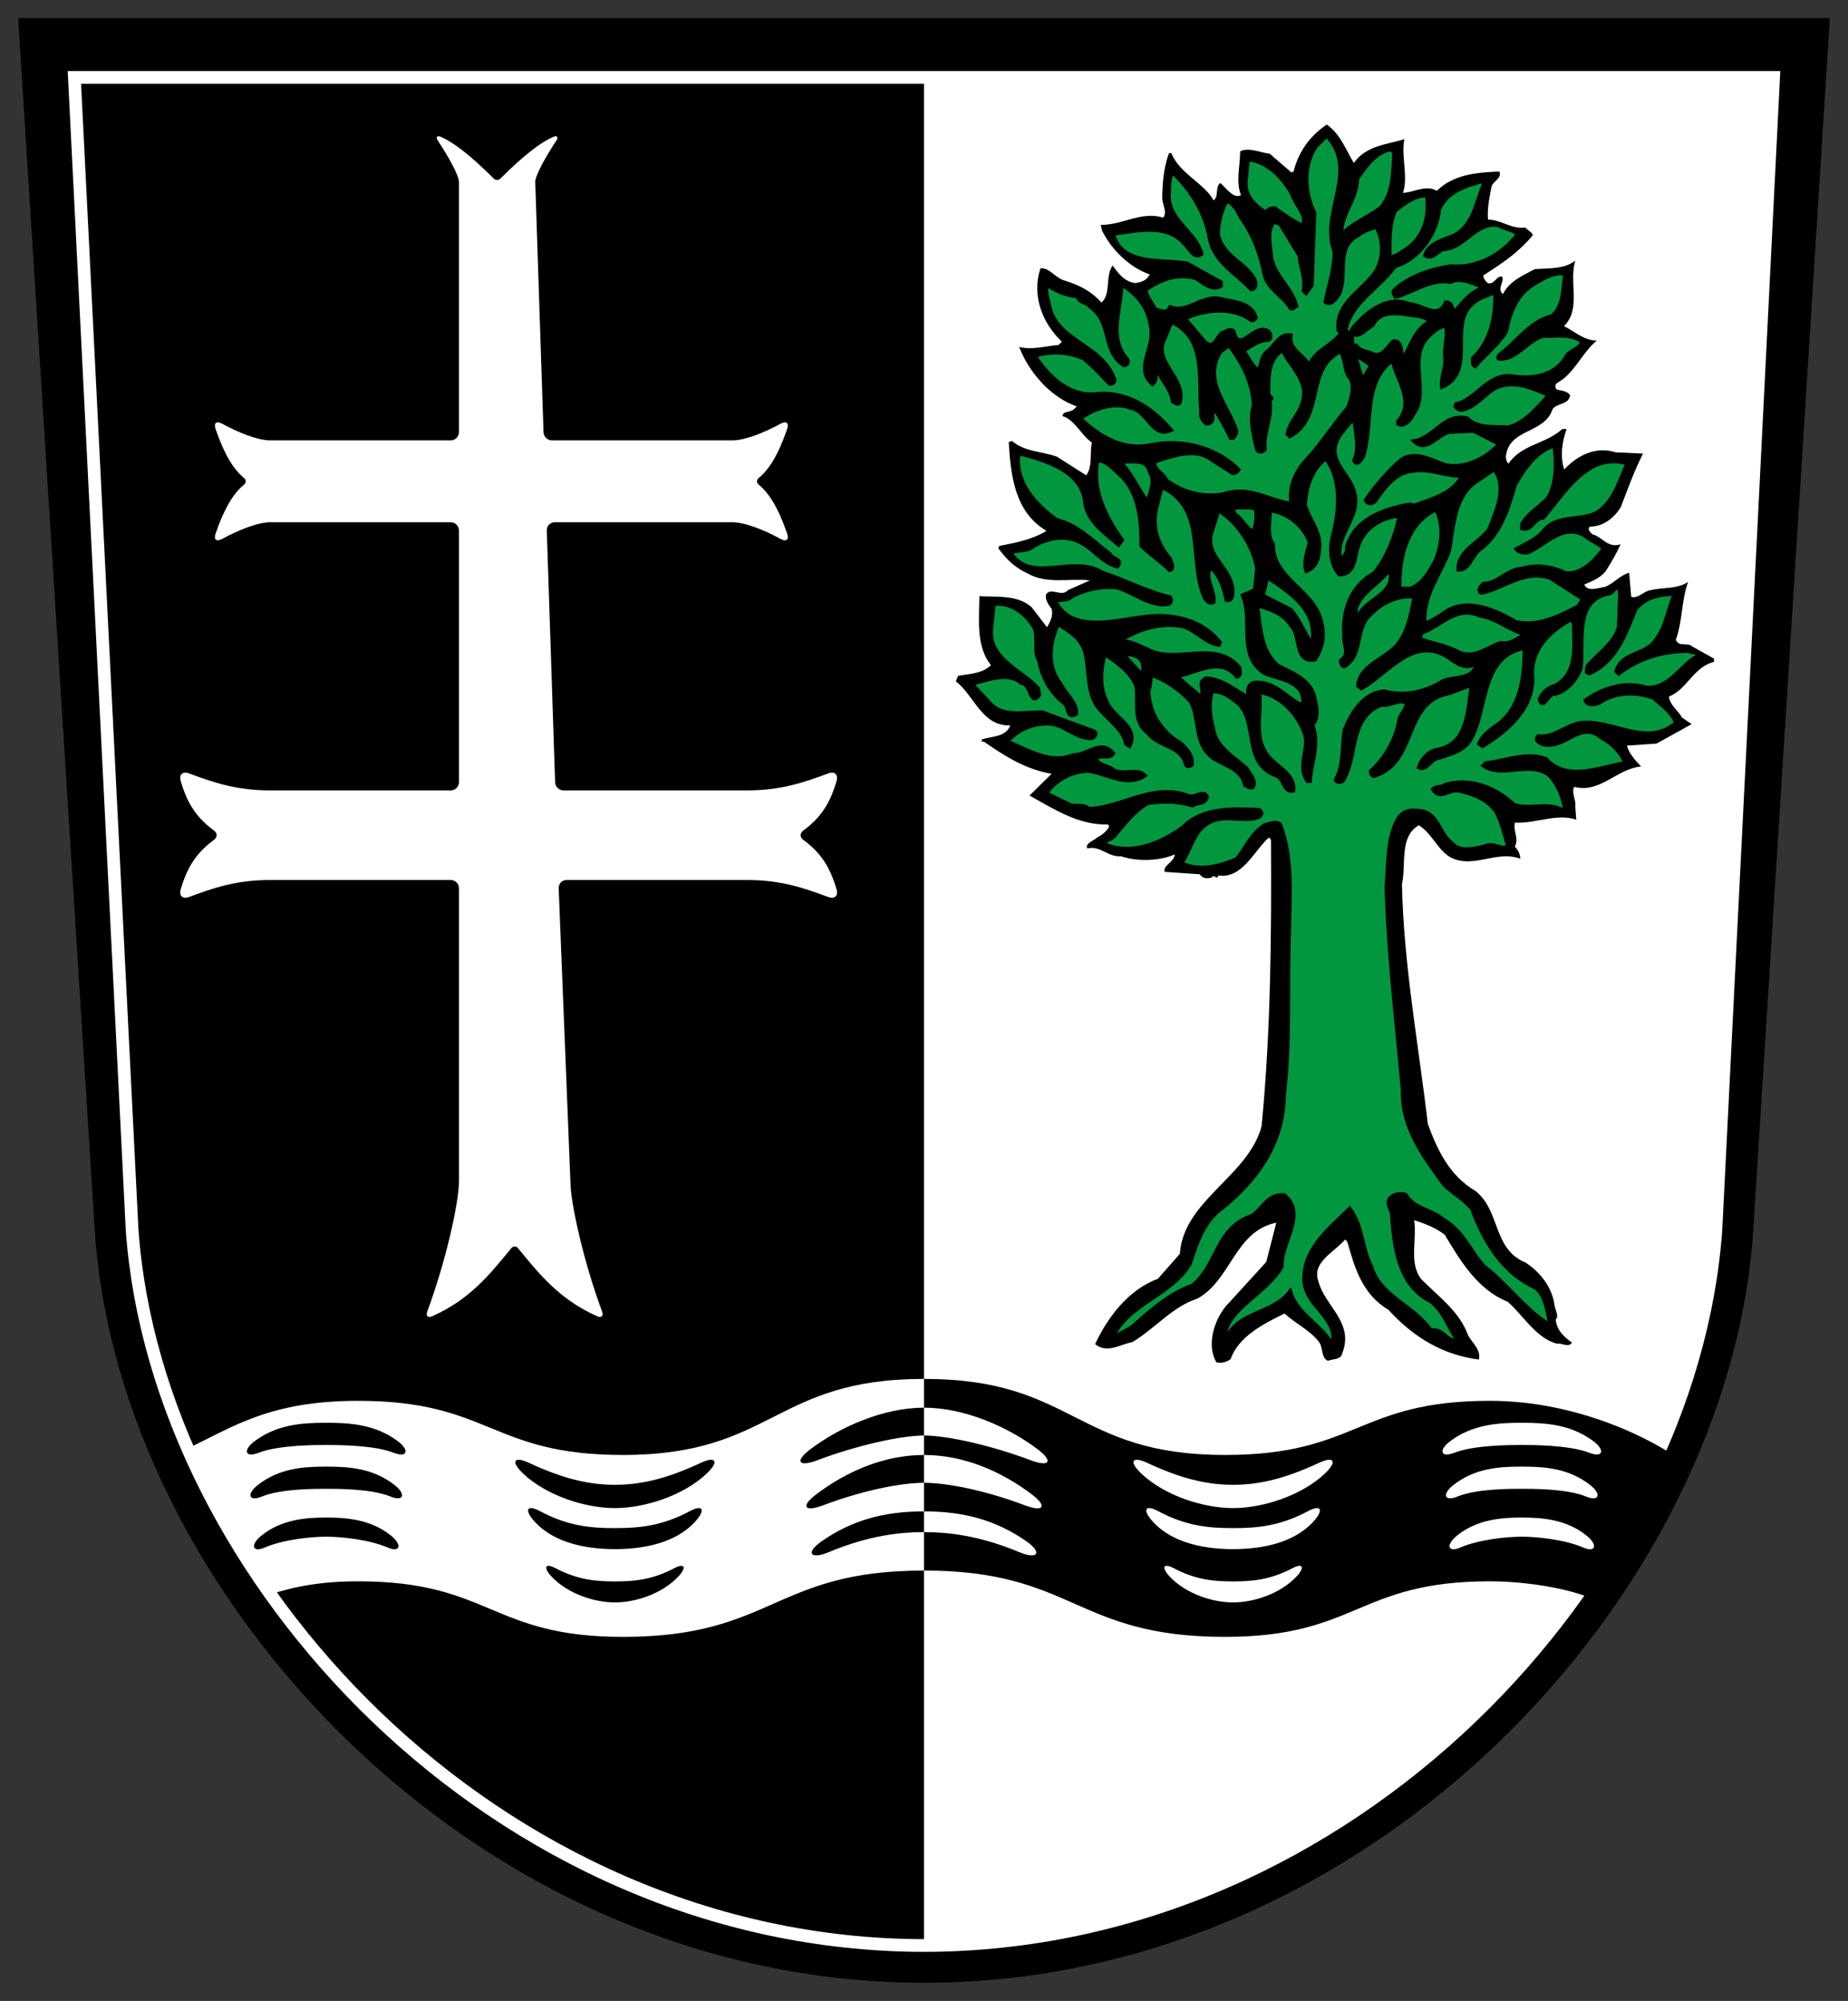
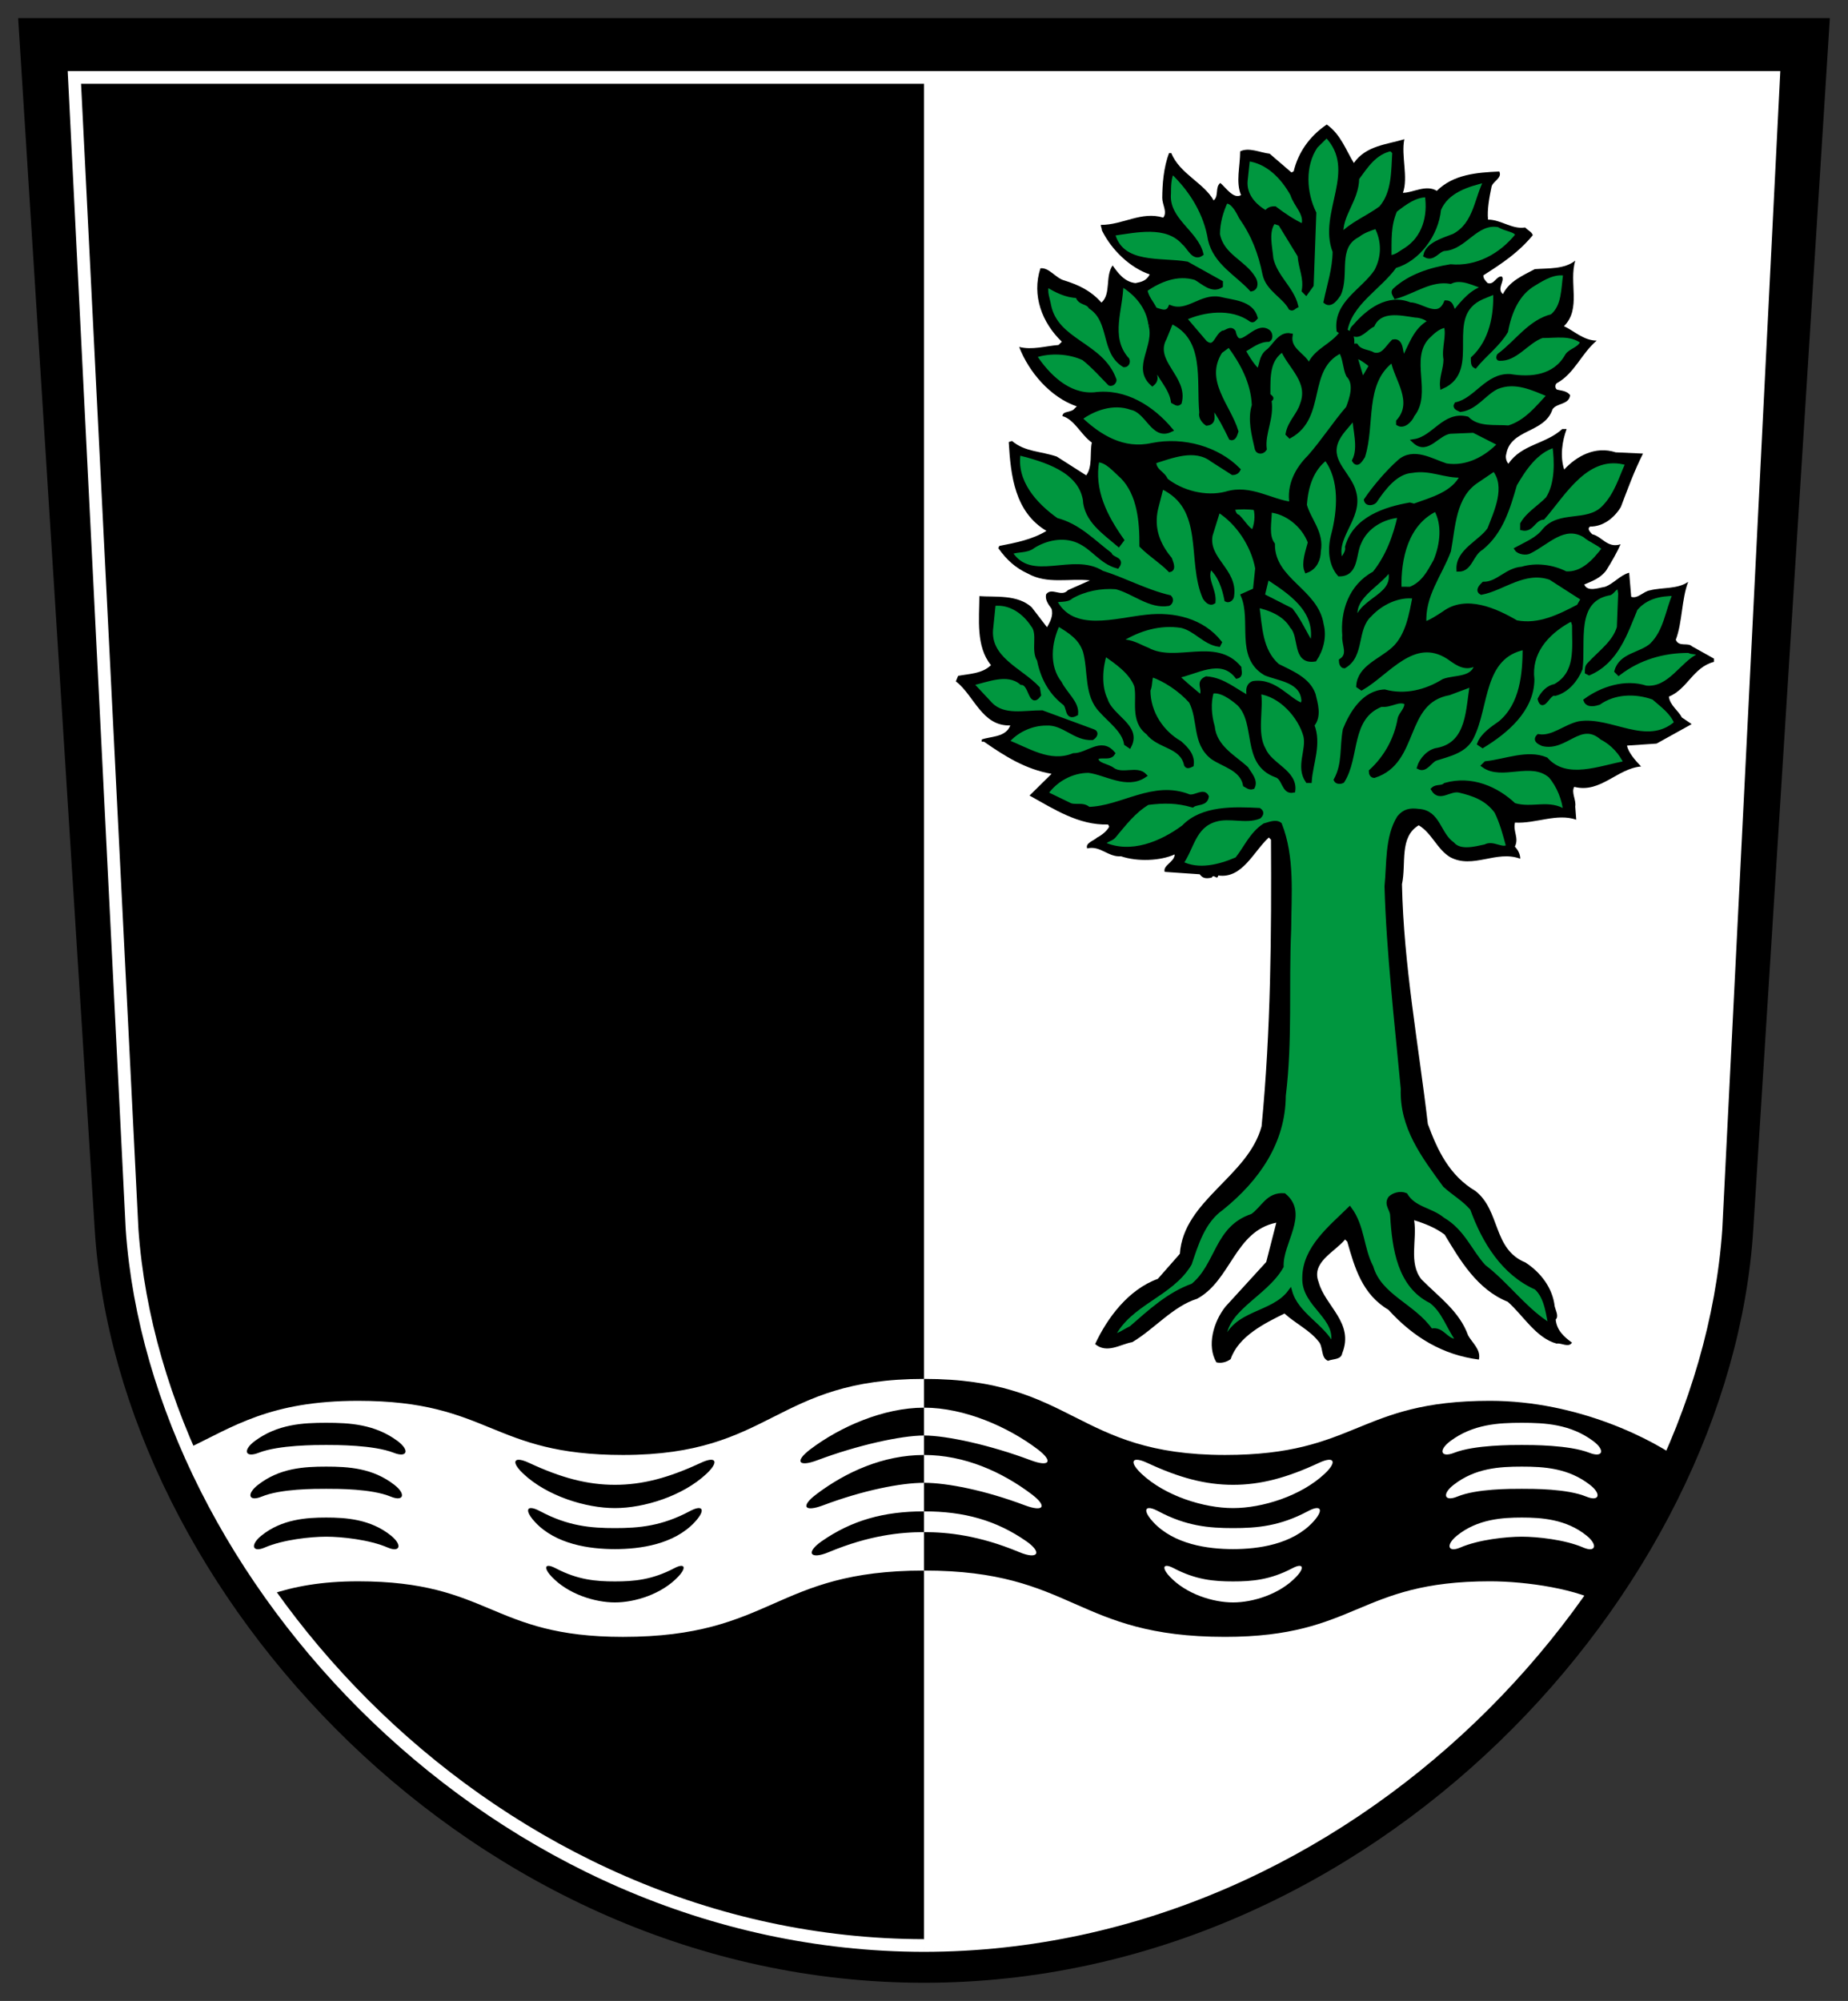
<svg xmlns="http://www.w3.org/2000/svg" xmlns:ns1="http://www.inkscape.org/namespaces/inkscape" xmlns:ns2="http://sodipodi.sourceforge.net/DTD/sodipodi-0.dtd" ns1:version="1.1.1 (3bf5ae0d25, 2021-09-20)" ns2:docname="CoA Holzgünz.svg" id="svg2130" version="1.1" viewBox="0 0 509.166 551.102" height="551.102" width="509.166">
  <rect x="0" y="0" width="509.166" height="551.102" fill="#333333" stroke="none" />
  <defs id="defs2124" />
  <ns2:namedview ns1:pagecheckerboard="false" fit-margin-bottom="5" fit-margin-right="5" fit-margin-left="5" fit-margin-top="5" lock-margins="true" units="px" ns1:snap-smooth-nodes="true" ns1:snap-object-midpoints="true" ns1:window-maximized="1" ns1:window-y="-11" ns1:window-x="-11" ns1:window-height="1506" ns1:window-width="2560" showgrid="false" ns1:document-rotation="0" ns1:current-layer="layer1" ns1:document-units="px" ns1:cy="275.33333" ns1:cx="254.66667" ns1:zoom="1.5" ns1:pageshadow="2" ns1:pageopacity="0" borderopacity="1.0" bordercolor="#666666" pagecolor="#333333" id="base" showguides="true" ns1:guide-bbox="true" ns1:snap-intersection-paths="true" ns1:object-paths="true" ns1:snap-grids="false" ns1:snap-global="false" ns1:lockguides="false" guidecolor="#00ffff" guideopacity="0.498" ns1:snap-midpoints="true" ns1:snap-to-guides="false" />
  <g id="layer1" ns1:groupmode="layer" ns1:label="holzguenz" transform="translate(-49.667,-27.833)">
    <g id="g1214" ns1:label="coa">
      <path style="display:inline;opacity:1;fill:#000000;stroke:none;stroke-width:1;stroke-miterlimit:4;stroke-dasharray:none" d="M 54.667,32.833 75.77,366.517 C 82.077,466.239 180.152,573.935 304.25,573.935 c 124.098,0 222.173,-107.696 228.48,-207.418 L 553.833,32.833 Z" id="path1471" ns2:nodetypes="cczccc" ns1:label="coa-0" />
      <g id="g1163" ns1:label="field1">
        <path style="opacity:1;fill:#000000;stroke:none;stroke-width:3.5;stroke-miterlimit:4;stroke-dasharray:none" d="M 304.25,49.167 H 70.162 L 86.062,366.517 c 6.764,95.422 100.285,196.997 218.188,197.156" id="path4523" ns2:nodetypes="cccc" ns1:label="field1-0" />
-         <path style="opacity:1;fill:#ffffff;stroke:none;stroke-width:1;stroke-linecap:butt;stroke-linejoin:round;stroke-miterlimit:4;stroke-dasharray:none" d="m 206.827,353.256 c 0,5.846 3.673,22.246 8.714,35.755 0.47,1.26 -0.147,1.885 -1.375,1.337 -10.565,-4.717 -16.036,-11.793 -21.786,-18.74 -0.501,-0.606 -1.32,-0.606 -1.821,1.7e-4 -5.75,6.947 -11.22,14.023 -21.786,18.74 -1.228,0.548 -1.845,-0.077 -1.375,-1.337 5.041,-13.509 8.714,-29.908 8.714,-35.755 v -80.79 c 0,-1.248 -1.012,-2.26 -2.26,-2.26 l -49.699,-10e-6 c -9.496,0 -15.786,2.235 -22.388,4.675 -1.778,0.657 -2.846,-0.307 -2.304,-2.123 1.435,-4.807 3.509,-9.492 9.056,-13.516 1.114,-0.808 1.114,-1.941 -7e-5,-2.749 -5.547,-4.024 -7.622,-8.709 -9.056,-13.516 -0.542,-1.816 0.527,-2.78 2.304,-2.123 6.603,2.44 12.892,4.675 22.388,4.675 h 49.699 c 1.248,0 2.26,-1.012 2.26,-2.26 v -69.335 c 0,-1.248 -1.012,-2.26 -2.26,-2.26 h -49.699 c -3.383,0 -8.627,2.053 -13.279,4.59 -1.565,0.854 -2.385,0.235 -1.81,-1.452 2.422,-7.109 5.025,-11.187 7.74,-13.404 0.755,-0.617 0.755,-1.398 0,-2.015 -2.715,-2.217 -5.319,-6.296 -7.74,-13.404 -0.575,-1.687 0.246,-2.306 1.81,-1.452 4.652,2.538 9.897,4.59 13.279,4.59 l 49.699,2e-5 c 1.248,0 2.26,-1.012 2.26,-2.26 V 77.937 c 0,-1.867 -3.129,-7.335 -5.779,-11.329 -0.669,-1.009 -0.281,-1.564 0.825,-1.076 3.243,1.432 7.664,4.618 14.569,11.503 0.498,0.496 1.298,0.496 1.796,1e-5 6.905,-6.885 11.326,-10.071 14.569,-11.503 1.106,-0.488 1.494,0.067 0.825,1.076 -2.65,3.994 -5.779,9.462 -5.779,11.329 0,0 1.522,45.955 2.283,68.933 0.042,1.259 1.075,2.258 2.334,2.258 h 49.699 c 3.383,0 8.627,-2.053 13.279,-4.59 1.565,-0.854 2.385,-0.235 1.81,1.452 -2.422,7.109 -5.025,11.187 -7.74,13.404 -0.755,0.617 -0.755,1.398 0,2.015 2.715,2.217 5.319,6.296 7.74,13.404 0.575,1.687 -0.246,2.306 -1.81,1.452 -4.652,-2.538 -9.897,-4.59 -13.279,-4.59 h -48.953 c -1.236,0 -2.226,1.023 -2.185,2.258 l 2.296,69.337 c 0.042,1.259 1.075,2.258 2.334,2.258 l 50.517,2e-5 c 9.496,0 15.786,-2.235 22.388,-4.675 1.778,-0.657 2.846,0.307 2.304,2.123 -1.435,4.807 -3.509,9.492 -9.056,13.516 -1.114,0.808 -1.114,1.941 -7e-5,2.749 5.547,4.024 7.622,8.709 9.056,13.516 0.542,1.816 -0.527,2.78 -2.304,2.123 -6.603,-2.44 -12.892,-4.675 -22.388,-4.675 h -49.699 c -1.233,0 -2.219,1.026 -2.169,2.258 z" id="path14460" ns2:nodetypes="csssssscsscsssssscsssscsssssscsscsssssscsscsssssscsssscsssssscssc" ns1:label="cross" />
        <path style="opacity:1;fill:none;stroke:#ffffff;stroke-width:3.5;stroke-miterlimit:4;stroke-dasharray:none" d="M 304.25,49.167 H 70.162 L 86.062,366.517 c 6.764,95.422 100.285,196.997 218.188,197.156" id="path32932" ns2:nodetypes="cccc" ns1:label="field1-f" />
        <path id="path18040" style="opacity:1;fill:#ffffff;stroke:none;stroke-width:1;stroke-linecap:butt;stroke-linejoin:round;stroke-miterlimit:4;stroke-dasharray:none" d="m 304.25,407.617 c -41.475,0 -41.476,20.949 -82.951,20.949 -36.483,0 -36.484,-14.912 -72.967,-14.912 -24.297,0 -34.419,7.16 -46.926,13.115 6.051,13.885 13.74,27.389 22.85,40.184 6.375,-2.152 13.985,-3.59 24.076,-3.59 36.483,0 36.484,15.303 72.967,15.303 41.475,0 41.476,-18.264 82.951,-18.264 v -10.586 c -6.4,0 -15.085,0.852 -26.256,5.52 -5.114,2.137 -6.46,0.131 -1.912,-3.023 8.208,-5.694 16.988,-8.213 28.168,-8.213 v -7.865 c -6.36,-10e-6 -16.772,2.051 -27.766,6.186 -5.188,1.951 -6.327,0.316 -1.912,-3.021 8.119,-6.137 18.454,-10.832 29.678,-10.832 v -5.361 c -6.307,0 -18.403,2.678 -29.396,6.812 -5.188,1.951 -6.327,0.316 -1.912,-3.021 8.119,-6.137 20.084,-11.459 31.309,-11.459 z m -164.705,12.084 c 6.483,0 13.45,0.41 19.654,5.016 3.437,2.552 2.68,4.711 -1.061,3.24 -5.517,-2.169 -15.954,-2.143 -18.594,-2.143 -2.64,0 -13.077,-0.026 -18.594,2.143 -3.74,1.47 -4.498,-0.688 -1.061,-3.24 6.204,-4.606 13.171,-5.016 19.654,-5.016 z m 52.928,10.188 c 0.632,-0.033 1.621,0.226 2.928,0.836 8.859,4.135 16.093,6.059 23.689,6.059 7.597,0 14.83,-1.924 23.689,-6.059 4.181,-1.951 5.099,-0.316 1.541,3.021 -6.543,6.137 -17.197,9.451 -25.23,9.451 -8.034,0 -18.687,-3.314 -25.23,-9.451 -2.446,-2.295 -2.778,-3.784 -1.387,-3.857 z m -52.928,1.885 c 6.193,0 12.848,0.41 18.775,5.016 3.284,2.552 2.561,4.711 -1.012,3.24 -5.27,-2.169 -14.576,-2.143 -17.764,-2.143 -3.188,0 -12.493,-0.026 -17.764,2.143 -3.573,1.47 -4.296,-0.688 -1.012,-3.24 5.927,-4.606 12.582,-5.016 18.775,-5.016 z m 56.338,11.422 c 0.551,-0.033 1.412,0.226 2.551,0.836 7.724,4.135 14.033,4.678 20.656,4.678 6.623,0 12.93,-0.543 20.654,-4.678 3.645,-1.951 4.446,-0.316 1.344,3.021 -5.705,6.137 -14.994,7.443 -21.998,7.443 -7.004,0 -16.295,-1.306 -22,-7.443 -2.133,-2.295 -2.42,-3.784 -1.207,-3.857 z m -56.338,2.604 c 5.282,0 12.249,0.41 17.898,5.016 3.13,2.552 2.441,4.711 -0.965,3.24 -5.024,-2.169 -12.665,-2.984 -16.934,-2.984 -4.268,0 -11.91,0.815 -16.934,2.984 -3.406,1.47 -4.095,-0.688 -0.965,-3.24 5.65,-4.606 12.616,-5.016 17.898,-5.016 z m 61.174,13.305 c 0.436,-0.026 1.118,0.176 2.02,0.65 6.115,3.215 11.108,3.639 16.352,3.639 5.243,0 10.237,-0.423 16.352,-3.639 2.886,-1.517 3.518,-0.244 1.062,2.352 -4.516,4.773 -11.869,7.074 -17.414,7.074 -5.545,0 -12.9,-2.301 -17.416,-7.074 -1.688,-1.784 -1.915,-2.945 -0.955,-3.002 z" ns1:label="fess_wavy1" />
      </g>
      <g id="g1139" ns1:label="field2">
        <path style="opacity:1;fill:#ffffff;stroke:none;stroke-width:3.5;stroke-miterlimit:4;stroke-dasharray:none" d="M 304.25,49.167 H 538.338 L 522.438,366.517 c -6.764,95.422 -100.285,196.997 -218.188,197.156" id="path6057" ns2:nodetypes="cccc" ns1:label="field2-0" />
        <g id="g36396" ns1:label="tree" transform="matrix(0.761,0,0,0.761,-40.374,23.487)">
          <path d="m 608.493,64.697 c 4.395,-6.308 11.922,-6.658 18.27,-8.6 -1.228,5.932 1.501,13.868 -0.515,19.398 3.564,0.024 8.332,-3.116 12.275,-0.716 5.975,-5.904 14.303,-6.644 22.618,-6.99 1.172,2.384 -2.396,3.549 -2.808,5.527 -0.815,3.953 -1.635,8.306 -1.259,11.872 4.747,0.029 8.687,3.617 13.442,2.853 1.184,1.196 2.369,1.599 2.756,2.79 -5.188,6.302 -11.15,10.226 -17.905,14.542 -0.011,1.186 0.78,1.984 1.568,2.78 2.364,0.807 3.183,-2.751 5.163,-2.344 1.172,1.592 -2.011,4.343 0.352,6.339 2.408,-4.737 7.171,-6.688 11.539,-9.036 5.152,-0.367 10.695,0.063 14.674,-3.08 -2.427,7.904 2.265,17.437 -4.11,23.733 3.555,1.606 7.095,5.192 11.851,5.221 -5.576,4.717 -7.994,11.83 -14.35,15.355 -0.796,0.391 -0.803,1.974 -0.012,2.376 1.58,0.404 3.56,0.418 4.735,2.008 -0.42,3.562 -4.767,2.742 -6.363,5.108 -2.826,8.695 -15.094,7.036 -16.733,16.133 -0.403,1.185 -0.016,2.773 0.773,3.569 4.792,-7.1 13.503,-7.046 19.477,-12.551 l 1.584,0.008 c -1.612,4.345 -2.434,9.884 -0.879,14.647 4.384,-4.726 11.135,-8.646 18.646,-6.223 l 9.895,0.456 c -3.202,6.316 -5.622,13.032 -8.033,19.354 -2.403,3.944 -6.383,7.088 -11.135,7.059 -1.191,0.785 -0.007,1.98 0.776,2.776 3.564,0.814 5.512,5.181 10.275,3.627 -1.207,2.765 -3.208,6.315 -5.207,9.471 -1.995,2.76 -5.171,3.927 -7.947,5.099 1.168,2.778 5.139,1.22 7.516,0.836 3.175,-1.167 5.574,-4.32 8.742,-5.094 l 0.74,8.715 c 2.368,0.81 4.368,-1.952 6.748,-2.333 4.359,-1.162 9.899,-0.336 13.874,-3.084 -2.416,6.323 -2.071,14.64 -4.482,20.96 1.167,2.778 4.351,0.818 5.923,2.411 l 7.891,4.405 -0.007,1.187 c -7.536,1.935 -9.563,9.842 -16.309,12.573 0.375,3.169 3.536,5.168 4.707,7.551 l 3.548,2.398 -12.718,7.049 -10.691,0.726 c 0.38,2.379 3.132,5.564 5.099,7.557 -8.715,0.739 -14.713,9.808 -24.197,7.374 -1.199,1.974 0.76,4.757 0.352,7.13 l 0.364,4.754 c -7.112,-2.421 -14.663,1.493 -22.182,1.052 -0.807,3.164 1.552,5.553 -0.051,8.712 1.181,1.195 1.961,2.782 1.952,4.368 -8.691,-3.221 -17.05,3.855 -25.337,-0.551 -4.732,-2.802 -6.68,-8.754 -11.416,-11.552 -7.151,4.312 -4.438,13.831 -6.066,21.345 0.61,29.304 5.984,57.844 9.369,86.778 3.507,9.523 7.804,18.658 17.271,24.257 9.068,7.179 6.209,21.029 18.06,25.848 5.52,3.599 9.839,9.166 10.596,15.905 0.384,1.584 1.559,3.567 0.368,4.751 0.368,3.964 3.128,6.356 5.888,8.351 -1.204,1.976 -3.96,-0.021 -5.547,0.36 -7.512,-2.022 -12.212,-10.37 -17.724,-15.153 -11.063,-4.422 -17.335,-15.149 -22.823,-24.292 -3.152,-2.395 -7.099,-4.002 -11.052,-5.214 1.141,7.135 -2.075,15.431 2.637,21.397 6.297,6.376 13.792,11.568 16.908,20.297 1.564,2.782 4.715,5.179 3.904,8.735 -13.058,-1.662 -23.706,-8.061 -32.754,-18.016 -9.471,-5.603 -12.188,-15.121 -14.901,-24.64 l -0.784,-0.797 c -3.987,4.724 -12.326,8.236 -9.597,15.383 2.324,8.727 12.975,14.73 8.553,25.789 -0.412,2.373 -3.18,1.96 -5.168,2.74 -2.759,-1.203 -1.548,-5.156 -3.515,-7.147 -3.14,-3.979 -8.276,-6.386 -12.212,-9.974 -7.155,3.52 -16.682,8.213 -19.505,16.507 -1.596,1.181 -3.575,1.564 -5.16,1.157 -3.528,-5.959 -1.092,-14.655 3.295,-20.171 l 14.749,-16.146 3.651,-14.233 c -15.067,3.077 -16.365,20.888 -28.68,27.543 -8.727,2.716 -15.509,10.993 -23.456,15.697 -4.364,0.764 -9.135,4.3 -13.468,0.708 4.416,-9.476 12.002,-19.723 22.714,-23.618 l 7.974,-9.06 c 1.307,-19.394 24.721,-27.959 29.587,-46.149 3.377,-34.822 3.59,-69.668 3.401,-103.723 l -0.788,-0.797 c -5.571,5.113 -9.594,14.988 -18.297,13.746 -0.408,1.978 -1.577,-0.8 -2.38,0.778 -1.984,0.385 -3.168,0.377 -4.348,-1.213 l -12.663,-0.87 c -0.78,-2.382 3.583,-3.542 3.6,-6.314 -5.163,2.346 -13.482,2.69 -19.406,0.674 -4.756,0.367 -7.5,-4.005 -12.258,-2.847 -0.781,-1.983 2.39,-2.756 3.584,-3.938 1.59,-0.78 3.582,-2.353 4.382,-3.931 l -0.389,-0.795 c -10.698,0.33 -19.77,-5.664 -28.451,-10.468 l 7.97,-7.87 c -9.494,-1.643 -16.987,-6.439 -24.481,-11.633 l -0.793,-0.004 0.007,-0.792 c 3.175,-1.169 8.716,-0.739 10.325,-5.086 -10.297,0.333 -13,-10.771 -19.701,-15.958 l 0.804,-1.977 c 3.964,-0.766 8.715,-0.737 11.902,-3.885 -5.498,-6.764 -4.249,-16.656 -4.198,-24.972 5.54,0.429 13.862,-0.708 18.978,4.076 l 5.501,7.161 c 1.199,-1.974 2.402,-4.343 1.625,-6.722 -1.179,-1.591 -2.359,-3.183 -1.949,-5.159 1.998,-2.761 5.533,1.221 7.926,-1.537 l 7.943,-3.515 c -7.517,-0.837 -15.452,1.491 -22.556,-2.513 -4.342,-2.007 -7.493,-4.797 -10.633,-9.172 l 0.398,-0.789 c 5.948,-1.153 11.895,-2.305 17.06,-5.441 -11.438,-6.801 -12.942,-19.878 -13.661,-32.156 l 1.191,-0.389 c 4.725,3.989 10.27,3.626 16.198,5.643 l 10.654,6.797 c 2.393,-3.154 1.237,-8.308 2.049,-11.868 -3.944,-2.794 -6.283,-8.353 -10.629,-9.568 0.007,-1.98 3.171,-1.167 4.369,-2.745 l 0.797,-0.788 c -9.485,-3.224 -17.347,-12.381 -20.854,-21.508 4.745,1.216 9.505,-0.338 14.257,-0.706 l 1.199,-1.179 c -7.088,-6.774 -10.985,-16.699 -7.757,-26.579 3.171,-0.374 5.518,3.599 8.681,4.41 5.138,1.615 9.485,3.621 13.414,8 3.587,-3.145 1.248,-9.495 4.047,-13.439 1.959,2.784 4.319,5.967 8.275,6.388 1.984,-0.385 3.964,-0.77 5.164,-3.138 -7.112,-2.419 -13.804,-8.796 -17.323,-15.946 0.004,-0.79 -0.389,-1.189 -0.385,-1.981 7.919,0.048 14.682,-5.058 22.586,-2.633 1.595,-1.97 -0.368,-4.754 -0.353,-7.131 0.032,-4.749 0.463,-11.084 2.474,-16.219 l 0.792,0.006 c 3.12,7.542 11.816,10.763 15.339,17.12 1.988,-1.572 0.424,-4.751 2.416,-6.322 1.967,1.596 4.715,5.968 7.496,4.402 -1.952,-4.764 -0.333,-10.297 -0.302,-15.841 3.18,-1.564 7.127,0.439 10.687,0.858 l 7.88,6.779 0.796,-0.392 c 1.623,-6.721 5.614,-12.637 11.982,-16.954 5.124,3.595 7.068,9.545 9.811,13.919" id="path73" style="fill:#000000;fill-opacity:1;fill-rule:nonzero;stroke:none" ns1:label="tree-0" />
          <g id="g36374" ns1:label="leaves">
            <path d="m 601.564,96.728 c -0.031,6.335 -2.052,12.263 -3.279,18.195 1.972,1.594 3.971,-1.561 4.767,-2.744 3.215,-7.107 -1.477,-17.035 6.866,-21.341 1.992,-1.572 4.368,-2.349 6.751,-3.126 2.737,5.164 2.701,11.103 -0.103,16.234 -4.791,7.097 -14.717,11.395 -13.589,21.298 l 1.184,0.801 c -3.2,4.731 -9.146,6.28 -11.554,11.411 l -0.788,-0.005 c -1.964,-3.575 -7.096,-5.191 -6.277,-10.334 -3.955,-0.817 -5.967,4.318 -8.35,5.889 -2.388,1.964 -2.012,4.739 -3.212,7.107 -1.972,-1.595 -3.932,-4.775 -5.495,-7.555 2.775,-1.569 5.563,-3.927 9.131,-3.905 0.792,-0.392 0.803,-1.975 0.01,-2.772 -4.728,-3.989 -10.742,8.646 -12.675,-0.082 -1.176,-1.591 -2.772,0.378 -3.959,0.371 -2.383,1.571 -2.811,6.319 -6.355,3.525 l -7.472,-8.757 c 6.751,-3.127 17.058,-4.648 24.154,0.543 0.788,0.401 1.192,-0.388 1.584,-0.781 -1.548,-5.555 -8.279,-5.596 -13.023,-6.811 -6.723,-1.229 -11.514,5.473 -17.838,3.058 -1.207,2.764 -3.968,1.164 -5.548,0.758 -1.171,-2.382 -3.14,-4.375 -3.52,-7.15 5.167,-3.53 11.518,-6.263 18.242,-4.243 2.763,1.601 5.912,4.79 9.087,2.829 l 0.008,-1.19 -12.232,-6.806 c -9.495,-1.64 -23.765,1.043 -26.862,-10.854 8.323,-1.138 19.43,-3.841 25.718,3.324 1.972,1.596 3.528,5.962 6.312,3.999 -1.928,-7.932 -12.596,-12.353 -11.748,-21.85 0.01,-2.377 0.041,-5.94 1.239,-7.914 7.083,6.774 12.179,15.122 13.708,24.636 1.927,8.325 9.823,12.333 14.936,17.91 1.983,-0.386 1.603,-2.764 0.816,-3.957 -3.525,-5.961 -11.432,-7.989 -12.968,-15.918 0.031,-4.355 1.235,-8.308 2.847,-11.861 2.376,-0.382 4.332,3.194 5.507,5.577 4.708,6.76 7.048,13.111 8.585,20.643 1.153,5.55 7.076,7.961 9.428,12.331 0.788,0.402 1.188,-0.389 1.984,-0.78 -1.545,-6.344 -7.46,-10.339 -9,-17.082 -0.368,-4.358 -1.92,-9.911 0.871,-13.458 l 2.372,0.808 7.056,11.524 c 0.368,4.755 2.328,7.936 1.509,12.683 l 0.784,0.796 1.995,-2.761 0.954,-26.127 c -3.516,-7.148 -4.253,-17.053 0.543,-24.151 l 3.983,-3.935 c 12.2,12.745 -2.547,28.099 2.911,41.991 z" id="path79" style="fill:#00973f;fill-opacity:1;stroke:#000000;stroke-width:1.543;stroke-linecap:butt;stroke-linejoin:miter;stroke-miterlimit:4;stroke-dasharray:none;stroke-opacity:1" ns1:label="limb1" />
            <path d="m 623.167,60.827 c -0.435,6.729 -0.082,14.649 -4.874,20.166 -4.775,3.534 -10.727,5.874 -14.314,9.812 -0.749,-7.133 5.623,-12.637 5.666,-20.556 3.195,-4.336 6.395,-9.464 12.347,-10.616 z" id="path87" style="fill:#00973f;fill-opacity:1;stroke:#000000;stroke-width:1.543;stroke-linecap:butt;stroke-linejoin:miter;stroke-miterlimit:4;stroke-dasharray:none;stroke-opacity:1" ns1:label="leaf01" />
            <path d="m 586.249,76.045 c 1.164,3.967 5.503,7.161 3.892,11.506 -3.555,-1.606 -7.103,-4.002 -10.255,-6.399 -1.588,-0.009 -2.384,0.382 -3.18,1.564 -4.343,-2.4 -7.879,-6.381 -7.455,-11.528 l 0.843,-7.914 c 7.123,0.835 12.635,6.414 16.155,12.771 z" id="path93" style="fill:#00973f;fill-opacity:1;stroke:#000000;stroke-width:1.543;stroke-linecap:butt;stroke-linejoin:miter;stroke-miterlimit:4;stroke-dasharray:none;stroke-opacity:1" ns1:label="leaf02" />
            <path d="m 656.368,70.929 c -3.607,6.708 -3.662,15.817 -11.605,20.122 -3.968,1.559 -9.523,3.11 -10.342,7.065 2.767,1.601 4.371,-1.953 6.747,-2.335 7.527,-0.35 11.547,-10.224 19.849,-8.589 2.372,1.597 6.331,1.621 6.712,3.604 -5.982,7.488 -14.721,12.185 -24.224,11.335 -7.132,1.145 -14.671,3.474 -20.241,8.589 -0.796,0.787 -0.01,1.583 0.38,2.378 6.744,-1.94 12.715,-6.654 19.83,-5.424 3.971,-1.955 8.707,0.846 12.659,2.058 -4.755,1.158 -7.95,5.098 -11.143,9.039 -1.184,-0.799 -0.771,-3.568 -3.147,-3.584 -2.812,6.715 -8.715,0.738 -13.067,0.712 -7.904,-3.215 -15.063,2.286 -19.849,7.799 -0.792,0.787 -1.596,1.575 -0.808,2.767 2.364,1.599 4.764,-1.95 7.144,-3.124 2.807,-5.922 9.927,-4.295 15.466,-3.469 1.98,0.01 5.143,1.218 5.135,2.407 -5.167,2.74 -6.787,8.67 -9.19,13.01 -1.58,-0.403 -0.356,-6.731 -3.92,-5.962 -2.392,2.36 -3.6,5.522 -7.159,4.707 -1.971,-1.201 -4.743,-0.822 -6.316,-3.206 l -1.584,-0.009 c 0.408,-1.582 0.428,-4.751 -2.344,-5.163 1.648,-10.285 12.37,-15.762 17.965,-23.649 8.326,-2.326 15.113,-11.389 15.965,-20.492 2.811,-6.715 10.346,-9.044 17.089,-10.587 z" id="path99" style="fill:#00973f;fill-opacity:1;stroke:#000000;stroke-width:1.543;stroke-linecap:butt;stroke-linejoin:miter;stroke-miterlimit:4;stroke-dasharray:none;stroke-opacity:1" ns1:label="limb2" />
            <path d="m 634.956,76.342 c 1.14,7.53 -0.892,15.437 -7.651,19.752 -1.983,1.176 -3.579,2.749 -5.955,2.736 0.041,-6.335 -0.325,-11.486 2.087,-17.015 3.579,-2.75 7.159,-5.499 11.519,-5.473 z" id="path105" style="fill:#00973f;fill-opacity:1;stroke:#000000;stroke-width:1.543;stroke-linecap:butt;stroke-linejoin:miter;stroke-miterlimit:4;stroke-dasharray:none;stroke-opacity:1" ns1:label="leaf03" />
            <path d="m 685.064,104.761 c -0.824,5.54 -0.463,11.877 -4.842,15.413 -7.931,1.932 -12.726,9.426 -19.098,14.14 -0.392,0.392 -0.396,1.185 -0.004,1.187 5.935,0.431 9.939,-6.274 15.498,-8.221 5.143,0.031 10.299,-1.125 14.635,2.07 -0.808,2.765 -4.375,3.14 -5.575,5.113 -4.407,7.891 -13.118,8.632 -20.633,7.396 -8.315,-0.447 -12.331,8.637 -19.466,10.178 -0.8,1.183 0.781,1.587 1.572,1.989 5.547,-0.758 8.35,-5.889 13.118,-8.236 6.747,-2.731 13.062,0.475 18.99,2.888 -4.39,4.724 -8.382,9.85 -14.726,11.79 -4.747,-0.426 -11.095,0.723 -15.027,-3.26 -8.303,-2.031 -11.922,7.055 -19.062,8.197 4.732,4.385 8.339,-3.117 13.095,-3.484 l 8.315,-0.344 9.471,4.808 c -4.778,5.12 -11.93,9.035 -19.449,7.802 -5.135,-1.615 -11.839,-6.012 -17.018,-1.292 -3.979,3.54 -8.767,9.054 -11.958,13.784 0.381,1.587 2.365,1.203 3.164,0.417 3.191,-4.732 7.587,-10.646 13.531,-11.006 6.735,-1.147 11.866,2.054 18.202,1.696 -3.207,6.713 -11.138,8.644 -17.489,10.98 l -1.581,-0.404 c -8.718,1.529 -19.829,5.024 -22.664,15.302 0.381,2.378 -1.608,3.555 -2.015,5.532 -3.909,-8.735 7.226,-15.794 4.513,-25.314 -1.548,-6.345 -9.043,-10.745 -6.627,-17.858 1.216,-3.556 4.399,-6.309 6.794,-9.463 -0.031,4.356 2.309,11.102 -0.103,15.839 1.172,1.987 2.376,-0.382 3.176,-1.564 3.635,-11.462 -0.234,-26.135 10.109,-34.388 0.396,0.399 0.4,0.002 0.792,0.004 1.152,6.343 8.228,14.702 1.849,21.789 l -0.004,0.793 c 1.971,1.199 4.363,-1.162 5.167,-3.135 6.383,-7.882 -1.86,-20.207 5.318,-28.084 1.991,-1.965 3.983,-3.934 6.758,-4.312 1.168,3.569 -0.843,8.309 -0.082,12.275 -0.021,3.562 -1.624,6.72 -1.244,9.89 13.894,-6.25 -0.642,-25.742 14.452,-32.382 l 4.764,-1.951 c 0.34,8.317 -1.299,17.813 -8.066,24.105 -0.01,1.188 -0.01,2.377 0.772,2.778 3.191,-3.942 8.367,-7.87 11.166,-12.603 1.227,-6.724 4.039,-13.836 10.402,-17.36 3.176,-1.96 7.151,-4.312 11.102,-3.496 z" id="path111" style="fill:#00973f;fill-opacity:1;stroke:#000000;stroke-width:1.543;stroke-linecap:butt;stroke-linejoin:miter;stroke-miterlimit:4;stroke-dasharray:none;stroke-opacity:1" ns1:label="limb3" />
            <path d="m 534.885,123.246 c 2.323,7.935 -6.039,15.408 0.66,21.388 2.388,-1.967 0.021,-3.959 0.836,-7.123 1.552,4.759 5.888,8.351 6.648,13.502 0.788,0.404 1.576,1.2 2.372,0.412 2.431,-9.093 -10.203,-14.713 -5.4,-23.396 l 2.415,-5.925 c 13.028,6.019 9.768,21.046 10.881,32.933 -0.404,1.582 0.772,3.173 1.96,3.972 3.564,-0.375 1.212,-4.348 2.015,-6.325 2.752,3.581 4.704,7.554 6.664,11.526 1.184,0.401 1.588,-1.179 1.991,-2.366 -2.716,-9.123 -12.56,-18.289 -5.76,-28.941 l 3.179,-2.354 c 4.717,6.362 8.632,13.514 8.977,21.832 -1.619,5.136 -0.072,10.691 1.089,15.845 0.392,1.189 1.972,1.198 2.772,0.021 -0.753,-5.945 2.843,-11.07 1.695,-17.809 1.984,-0.781 -0.784,-1.192 -0.385,-2.378 0.041,-5.94 -0.321,-12.277 5.25,-15.807 2.729,6.351 10.22,11.545 7.001,19.84 -1.212,3.952 -4.391,6.309 -5.21,10.661 l 0.788,0.796 c 12.714,-7.051 5.294,-24.52 18.4,-30.775 1.571,2.387 1.544,6.346 2.72,8.728 3.148,3.188 1.132,8.719 -0.072,11.879 -4.783,5.515 -8.779,11.826 -13.966,17.733 -4.38,4.329 -7.587,10.25 -6.438,16.989 -7.52,-0.838 -15.012,-6.428 -23.734,-3.709 -7.535,1.935 -16.234,-0.496 -21.75,-4.884 -1.172,-2.778 -4.34,-3.193 -4.312,-6.757 6.344,-1.942 14.682,-5.455 20.986,-0.665 l 7.495,4.798 c 0.788,0.003 1.588,-0.387 1.988,-1.175 -7.48,-7.57 -19.731,-11.209 -31.229,-8.904 -10.307,2.314 -18.987,-2.886 -26.078,-9.66 4.775,-3.535 11.922,-6.263 18.641,-3.849 5.928,1.226 7.848,11.136 14.199,8.007 -6.679,-7.961 -16.539,-14.355 -27.636,-12.841 -9.512,0.735 -16.986,-6.834 -21.693,-13.989 5.553,-1.947 12.679,-1.507 17.811,0.901 3.549,2.792 6.695,6.377 9.447,9.165 1.188,0.403 1.987,-1.177 1.599,-1.575 -4.681,-12.7 -20.908,-13.592 -23.599,-26.675 -0.383,-2.378 -1.558,-4.759 -0.75,-7.526 3.16,1.999 7.108,4.002 11.067,4.027 0.772,2.776 3.549,2.002 4.725,3.989 7.891,5.196 4.257,16.26 12.148,21.061 1.584,0.009 1.596,-1.97 0.807,-2.373 -6.684,-7.96 -1.873,-17.829 -1.818,-26.935 5.524,3.2 9.848,8.375 10.605,14.714 z" id="path117" style="fill:#00973f;fill-opacity:1;stroke:#000000;stroke-width:1.543;stroke-linecap:butt;stroke-linejoin:miter;stroke-miterlimit:4;stroke-dasharray:none;stroke-opacity:1" ns1:label="limb4" />
            <path d="m 614.777,137.99 -3.199,5.525 -2.72,-9.125 c 2.376,0.808 3.948,2.006 5.92,3.601 z" id="path123" style="fill:#00973f;fill-opacity:1;stroke:#000000;stroke-width:1.543;stroke-linecap:butt;stroke-linejoin:miter;stroke-miterlimit:4;stroke-dasharray:none;stroke-opacity:1" ns1:label="leaf04" />
            <path d="m 678.63,186.291 c -3.183,3.15 -7.159,5.501 -9.163,9.052 l -0.007,1.584 c 3.555,0.814 3.979,-3.54 7.543,-3.913 7.579,-8.666 15.984,-24.058 30.615,-19.613 -2.412,5.133 -4.035,11.459 -8.814,16.18 -5.979,5.905 -15.851,1.488 -21.429,8.187 -2.399,3.153 -6.367,4.712 -9.943,6.67 0.785,1.193 3.557,1.606 4.748,0.822 6.356,-3.129 12.338,-10.22 19.83,-5.819 2.368,1.996 5.132,2.803 7.104,4.795 -3.592,4.729 -7.975,9.455 -13.914,9.024 -4.739,-2.405 -10.674,-3.234 -15.83,-1.68 -5.543,0.361 -8.747,5.489 -13.891,5.458 -0.8,0.786 -2.391,2.36 -0.811,3.162 7.931,-1.535 15.498,-8.617 24.977,-5.392 l 11.83,7.596 -1.599,2.762 c -6.755,3.524 -14.298,7.437 -22.606,5.801 -7.496,-4.401 -18.159,-9.216 -26.113,-3.328 -2.384,1.571 -4.772,3.141 -7.151,3.919 -0.729,-10.3 5.653,-17.785 8.873,-26.477 1.635,-8.702 1.707,-19.788 10.054,-25.281 l 6.363,-4.316 c 5.111,6.368 0.692,15.446 -1.719,21.767 -3.199,4.733 -11.531,7.85 -11.174,14.583 4.351,0.031 4.388,-5.515 8.358,-7.867 7.171,-5.896 9.599,-14.592 12.022,-22.893 3.203,-5.525 7.598,-12.229 14.342,-14.167 0.76,5.547 1.105,13.865 -2.495,19.386 z" id="path129" style="fill:#00973f;fill-opacity:1;stroke:#000000;stroke-width:1.543;stroke-linecap:butt;stroke-linejoin:miter;stroke-miterlimit:4;stroke-dasharray:none;stroke-opacity:1" ns1:label="limb5" />
            <path d="m 511.135,186.457 c 0.348,7.525 7.055,11.921 12.175,16.31 l 1.196,-1.577 c -5.888,-8.351 -10.978,-17.886 -8.932,-28.961 3.567,0.021 6.315,3.603 9.074,5.996 6.292,6.373 7.024,16.673 6.973,24.989 3.148,3.186 7.095,5.586 10.239,8.772 1.588,-0.385 0.415,-2.768 0.031,-3.959 -4.324,-5.174 -6.66,-11.127 -5.036,-18.246 l 2.027,-7.906 c 16.587,7.623 9.737,26.59 15.597,40.088 0.781,1.191 1.964,2.387 3.156,1.604 0.424,-4.75 -3.512,-8.336 -1.113,-12.68 3.548,2.794 5.104,7.952 5.868,11.916 0.788,0.4 1.983,-0.385 1.991,-1.571 1.239,-9.101 -9.424,-13.124 -7.789,-21.827 l 2.827,-9.09 c 7.104,4.399 12.596,12.748 14.124,21.072 l -0.835,7.913 -4.368,1.953 c 3.904,9.132 -2.115,22.163 8.137,28.164 4.748,2.009 13.454,2.459 13.803,9.983 l -0.408,1.582 c -5.135,-1.617 -9.839,-9.168 -17.767,-8.027 -2.383,0.776 -2.004,3.948 -1.223,5.535 -5.132,-2.407 -9.46,-6.788 -15.795,-7.223 -3.572,1.562 -0.021,3.96 -2.023,6.718 -2.36,-1.993 -6.299,-5.184 -8.664,-7.577 6.74,-1.147 15.89,-7.427 21.778,0.134 1.588,-0.387 0.807,-1.975 0.811,-3.164 -8.647,-10.347 -22.957,-0.932 -33.221,-6.537 -3.159,-1.207 -5.92,-3.206 -9.483,-2.83 l 0.004,-0.792 c 6.355,-3.921 13.898,-6.251 21.81,-5.014 5.135,1.22 8.275,5.99 13.418,6.812 l 0.404,-0.788 c -6.292,-7.958 -16.571,-10.398 -26.478,-9.272 -11.091,1.122 -26.967,6.569 -33.228,-5.746 1.195,-0.785 4.358,0.031 5.951,-1.547 4.768,-2.743 10.718,-3.894 16.258,-3.464 6.327,1.622 12.231,7.201 18.97,6.056 0.792,-0.391 1.196,-1.577 0.411,-2.373 -8.703,-2.033 -16.594,-6.437 -24.498,-8.862 -10.654,-6.796 -25.769,4.596 -33.221,-7.33 2.386,-1.173 5.943,-0.359 8.333,-2.326 4.37,-2.743 10.716,-4.29 16.245,-1.879 5.529,2.41 8.268,7.574 14.199,9.194 1.999,-2.759 -1.964,-2.387 -2.744,-4.373 -6.309,-4.788 -11.42,-10.363 -19.328,-12.391 -7.884,-5.594 -15.359,-13.954 -13.708,-24.239 9.486,2.433 22.134,6.074 24.052,16.777 z" id="path135" style="fill:#00973f;fill-opacity:1;stroke:#000000;stroke-width:1.543;stroke-linecap:butt;stroke-linejoin:miter;stroke-miterlimit:4;stroke-dasharray:none;stroke-opacity:1" ns1:label="limb6" />
            <path d="m 600.938,199.676 c -1.216,4.744 -0.855,10.29 2.292,13.874 6.335,0.041 5.192,-7.492 7.199,-11.44 2.407,-5.924 8.767,-9.45 14.709,-9.81 -1.631,7.515 -4.45,15.021 -9.234,20.931 -8.743,4.699 -11.569,14.184 -10.829,22.504 -0.417,3.166 2.332,6.746 -1.243,9.099 -0.004,0.793 0.38,1.982 1.176,1.988 6.755,-3.919 3.639,-13.441 9.218,-18.556 3.987,-4.329 10.338,-7.461 16.277,-6.63 -1.231,6.328 -2.462,14.239 -7.641,18.959 -4.779,4.327 -12.315,6.656 -12.75,13.384 l 1.176,0.801 c 9.543,-5.486 18.733,-19.29 31.356,-11.294 2.364,1.599 5.516,4.39 9.088,2.829 l 1.192,-0.389 c -0.828,5.934 -7.951,4.702 -11.919,6.262 -6.359,3.922 -13.894,5.854 -21.405,3.829 -7.523,0.35 -11.93,7.847 -14.338,13.771 -1.231,6.724 -0.082,12.275 -3.278,18.195 0.392,0.795 1.58,0.801 2.376,0.41 5.595,-8.677 2.118,-22.953 14.02,-27.632 3.564,0.418 6.352,-2.338 9.115,-0.736 0.385,2.378 -2.008,3.947 -2.411,5.926 -1.232,7.118 -4.839,13.828 -10.41,18.941 -0.008,0.792 0.388,1.587 1.18,1.593 15.87,-5.053 10.062,-26.867 27.107,-29.929 l 8.332,-3.117 c -1.635,8.7 -0.919,21.375 -12.422,23.682 -3.168,0.377 -5.959,3.527 -6.766,6.294 2.372,1.203 3.975,-2.35 5.959,-3.13 4.759,-1.555 10.706,-2.707 13.114,-7.84 5.611,-11.053 3.346,-29.282 19.204,-32.351 -0.051,9.503 -0.918,20.584 -8.877,27.267 -2.784,1.962 -6.363,4.318 -7.571,7.478 l 1.188,0.799 c 8.343,-5.096 17.893,-12.958 17.964,-24.044 -1.132,-9.511 4.85,-16.602 13.197,-21.303 1.584,-0.783 1.576,0.404 1.969,1.595 -0.051,8.317 1.477,17.432 -6.866,22.134 -2.38,0.382 -4.372,2.35 -5.575,4.718 1.16,4.362 3.183,-2.753 5.559,-1.947 4.36,-1.161 7.555,-5.1 9.159,-9.052 1.252,-9.495 -2.621,-24.566 10.07,-27.26 1.584,0.01 1.991,-2.364 3.971,-2.35 l 0.381,2.378 -0.467,12.27 c -1.62,5.535 -6.787,9.066 -10.774,13.397 -0.796,0.787 -0.804,1.58 -0.808,2.766 l 0.789,0.402 c 9.927,-4.296 13.153,-14.571 16.768,-23.261 3.596,-4.332 8.747,-5.488 14.291,-5.456 -2.808,6.319 -3.251,13.443 -8.426,18.559 -3.983,3.541 -11.11,3.495 -12.73,9.425 l 0.789,0.797 c 7.162,-5.498 15.89,-8.217 25.393,-8.159 1.18,0.799 3.168,0.021 3.947,1.606 -6.351,2.734 -10.766,12.606 -19.473,11.762 -7.508,-2.421 -15.843,0.299 -21.806,4.619 0.78,1.984 3.556,1.208 4.748,0.822 5.563,-3.926 13.09,-4.276 19.806,-1.861 3.151,2.793 6.703,5.19 8.264,9.159 -10.751,9.437 -23.746,-1.729 -35.245,0.18 -5.152,1.156 -9.535,5.485 -14.682,4.663 -1.588,1.573 0.78,2.38 1.568,2.781 8.303,2.03 13.521,-9.025 21.397,-2.244 3.944,2.003 7.091,5.584 8.656,9.159 -9.119,1.527 -21.425,6.997 -28.897,-1.365 -6.716,-2.813 -14.655,0.701 -21.786,1.45 l -0.8,0.787 c 6.703,4.793 17.039,-2.27 24.13,3.712 3.148,3.583 5.1,8.743 5.464,13.101 -5.912,-3.996 -11.874,-0.469 -18.594,-2.49 -6.3,-5.977 -15.38,-9.992 -24.898,-7.28 -1.2,1.182 -3.176,0.377 -4.371,1.559 2.355,3.974 5.942,-0.36 9.506,0.453 5.136,1.22 9.879,2.832 13.411,7.606 1.96,3.971 3.12,8.335 4.28,12.696 -2.384,1.569 -5.535,-1.616 -8.315,-0.051 -3.568,0.769 -9.122,2.32 -11.871,-0.864 -5.128,-3.597 -5.076,-11.516 -12.204,-11.954 -3.168,-0.417 -5.152,-0.031 -7.143,2.331 -4.4,7.1 -3.667,16.608 -4.507,24.919 0.65,23.368 3.655,49.516 5.888,73.29 -0.478,13.856 7.373,24.201 15.23,34.941 3.543,3.187 6.699,4.79 9.847,8.378 4.285,11.899 11.341,23.429 23.188,28.648 3.936,3.587 4.296,9.926 5.452,15.082 -1.983,0.384 -1.184,-1.196 -1.963,-2.389 -8.283,-5.594 -14.567,-14.346 -22.451,-20.336 -5.111,-5.572 -7.444,-12.714 -14.939,-17.113 -4.332,-3.591 -10.271,-3.627 -13.407,-8.795 -1.976,-0.804 -4.36,-0.031 -5.551,1.152 -1.605,2.369 0.767,3.968 0.752,6.344 0.721,11.883 2.613,25.357 14.068,30.968 4.724,3.596 6.276,9.542 9.809,14.319 -4.36,0.762 -5.513,-4.788 -9.879,-3.628 -6.276,-9.143 -18.531,-12.39 -21.636,-23.1 -3.519,-6.751 -3.076,-14.666 -7.789,-21.029 -6.775,6.687 -16.321,14.155 -16.385,24.842 -0.46,10.296 12.976,14.335 10.141,24.617 -3.52,-7.151 -13,-11.17 -15.323,-19.5 -6.388,8.679 -20.238,7.008 -23.873,18.863 -1.113,-12.281 14.757,-17.33 20.76,-27.987 -0.344,-8.715 9.222,-18.954 0.95,-25.733 -5.939,-0.432 -7.551,4.709 -11.53,7.452 -13.09,4.276 -12.386,17.746 -21.536,25.215 -8.727,3.112 -15.498,9.408 -22.265,15.304 -2.387,1.176 -4.375,2.744 -6.751,3.127 6.011,-12.239 21.078,-14.919 27.88,-26.358 2.416,-7.111 4.843,-15.415 11.605,-20.123 13.135,-10.612 22.321,-24.023 22.424,-40.652 2.498,-20.576 1.03,-39.196 1.948,-60.176 0.082,-12.67 1.35,-26.124 -3.33,-38.032 -1.576,-1.197 -3.96,-0.021 -5.548,0.362 -4.771,3.137 -6.779,8.275 -9.97,12.214 -6.355,2.734 -13.891,4.667 -20.205,1.461 3.99,-5.52 4.438,-13.436 12.369,-15.763 5.16,-1.552 11.083,0.86 15.847,-1.092 0.8,-0.787 1.199,-1.576 0.01,-2.375 -9.103,-0.453 -20.582,-0.919 -27.356,6.167 -7.955,5.891 -19.07,10.576 -28.941,6.159 0.404,-1.581 2.384,-1.569 3.579,-2.751 3.987,-4.727 7.183,-9.062 12.351,-12.198 5.942,-0.756 10.694,-0.726 16.23,0.89 1.588,-1.178 4.752,-0.367 5.163,-3.136 -1.172,-2.382 -3.96,0.371 -6.331,-0.041 -13.035,-5.226 -24.185,4.21 -36.463,4.529 -1.963,-1.991 -5.142,-0.427 -7.115,-1.627 l -8.295,-4.01 c 3.199,-4.733 9.161,-8.26 15.495,-8.221 6.332,0.829 13.824,6.024 20.187,1.707 -2.751,-2.79 -7.919,0.348 -11.475,-2.05 -1.967,-1.598 -6.323,-1.624 -5.913,-4.393 1.597,-1.178 4.752,0.426 5.953,-1.547 -4.325,-5.175 -9.116,0.735 -14.263,0.705 -8.731,3.51 -16.616,-2.08 -24.125,-4.901 3.194,-3.94 8.754,-6.678 14.3,-6.641 6.337,-0.358 10.262,5.606 16.601,5.248 1.191,-0.785 1.592,-1.97 0.409,-2.373 l -18.572,-6.845 c -6.333,-0.041 -13.871,1.895 -18.592,-2.887 l -7.08,-7.565 c 5.548,-1.154 13.096,-4.671 18.212,-0.284 3.566,0.021 3.117,8.729 6.311,4.393 l -0.383,-2.379 C 487.79,248.084 475.536,244.047 477.195,232.575 l 0.843,-8.31 c 5.944,-0.756 11.066,2.839 14.206,7.609 2.753,3.185 -0.051,9.107 2.297,12.685 1.153,5.946 3.891,11.507 9.014,15.498 1.973,1.2 0.754,5.944 4.331,3.985 0.418,-3.957 -3.912,-7.152 -5.874,-11.124 -4.713,-5.967 -3.87,-14.673 -0.657,-21.384 4.733,2.799 8.283,5.196 9.837,9.958 1.938,7.14 0.301,15.839 5.81,21.418 3.144,3.583 8.272,7.177 9.036,11.936 l 1.184,0.798 c 3.603,-7.106 -6.672,-10.335 -8.612,-16.682 -2.348,-4.767 -1.909,-11.497 -0.293,-16.634 3.94,2.795 9.468,6.394 11.412,11.551 1.16,5.155 -1.663,12.663 4.253,17.053 3.924,5.171 12.247,4.431 13.787,11.568 0.393,0.793 1.184,0.403 1.98,0.01 0.417,-3.165 -1.552,-5.553 -4.307,-7.944 -6.312,-3.602 -11.416,-10.762 -11.365,-19.077 0.804,-1.578 0.42,-3.955 1.22,-5.535 4.743,1.613 10.263,5.21 14.199,9.589 3.52,6.754 1.093,15.054 7.793,20.242 3.943,2.797 10.667,4.025 11.819,9.972 0.788,0.4 1.576,1.199 2.764,0.81 1.204,-2.371 -1.156,-4.76 -2.328,-6.746 -4.336,-3.987 -11.44,-7.594 -12.188,-15.123 -1.164,-3.967 -1.528,-8.72 -0.317,-12.672 3.172,-0.773 7.112,2.022 9.868,4.415 7.091,7.17 1.456,21.392 13.311,25.819 3.164,0.812 2.729,6.353 6.299,5.581 0.832,-6.726 -8.26,-9.156 -10.604,-14.715 -3.527,-5.96 -0.696,-15.052 -1.849,-20.997 7.915,0.84 14.991,8.803 16.928,15.942 1.156,5.154 -2.836,11.071 0.693,16.239 l 0.796,0.006 c 0.431,-6.334 3.639,-13.441 0.914,-20.189 2.791,-3.152 1.231,-7.913 0.463,-11.084 -1.948,-5.557 -8.267,-7.972 -13.007,-10.374 -6.299,-5.584 -6.248,-13.898 -7.385,-21.824 3.951,0.816 9.88,2.832 12.619,7.599 3.544,3.587 0.717,13.072 8.244,11.931 2.399,-3.549 3.611,-8.293 2.451,-12.656 -1.901,-12.287 -17.72,-15.947 -17.64,-29.014 -2.352,-3.182 -1.141,-7.926 -1.113,-12.281 5.935,0.433 12.243,5.221 14.584,11.573 -0.812,3.163 -2.427,7.507 -1.256,10.287 3.18,-1.169 4.387,-4.329 4.403,-7.101 1.224,-6.725 -3.496,-11.108 -5.048,-16.662 0.439,-6.728 2.455,-13.051 7.626,-16.979 5.892,7.559 5.032,19.036 2.601,28.129 z" id="path141" style="fill:#00973f;fill-opacity:1;stroke:#000000;stroke-width:1.543;stroke-linecap:butt;stroke-linejoin:miter;stroke-miterlimit:4;stroke-dasharray:none;stroke-opacity:1" ns1:label="limb7" />
-             <path d="m 534.56,176.305 c 2.352,3.579 0.349,7.526 -0.86,11.083 -3.536,-4.774 -5.88,-10.727 -10.203,-14.715 3.955,0.42 9.907,-1.523 11.063,3.631 z" id="path147" style="fill:#00973f;fill-opacity:1;stroke:#000000;stroke-width:1.543;stroke-linecap:butt;stroke-linejoin:miter;stroke-miterlimit:4;stroke-dasharray:none;stroke-opacity:1" ns1:label="leaf05" />
            <path d="m 572.885,189.607 c 0.776,2.776 0.357,6.338 -0.847,8.704 -1.971,-0.802 -3.536,-3.584 -5.503,-5.576 -1.188,-0.404 -1.577,-1.593 -1.96,-3.181 2.376,-0.38 5.944,-0.359 8.311,0.051 z" id="path153" style="fill:#00973f;fill-opacity:1;stroke:#000000;stroke-width:1.543;stroke-linecap:butt;stroke-linejoin:miter;stroke-miterlimit:4;stroke-dasharray:none;stroke-opacity:1" ns1:label="leaf06" />
            <path d="m 638.107,208.615 c -2.404,4.342 -4.407,8.289 -9.17,10.239 l -3.961,-0.021 c -0.328,-11.09 2.519,-23.744 13.241,-28.825 3.132,5.562 2.297,12.685 -0.111,18.609 z" id="path159" style="fill:#00973f;fill-opacity:1;stroke:#000000;stroke-width:1.543;stroke-linecap:butt;stroke-linejoin:miter;stroke-miterlimit:4;stroke-dasharray:none;stroke-opacity:1" ns1:label="leaf07" />
            <path d="m 609.463,230.615 c -2.72,-8.728 7.598,-12.625 11.994,-18.934 3.108,9.919 -10.359,10.628 -11.994,18.934 z" id="path165" style="fill:#00973f;fill-opacity:1;stroke:#000000;stroke-width:1.543;stroke-linecap:butt;stroke-linejoin:miter;stroke-miterlimit:4;stroke-dasharray:none;stroke-opacity:1" ns1:label="leaf08" />
            <path d="m 593.582,237.644 c -0.4,0.395 -0.008,1.189 -0.408,1.186 -2.348,-3.577 -4.304,-8.342 -7.448,-12.321 l -10.259,-5.209 1.624,-6.723 c 7.887,5.196 18.142,11.595 16.492,23.067 z" id="path171" style="fill:#00973f;fill-opacity:1;stroke:#000000;stroke-width:1.543;stroke-linecap:butt;stroke-linejoin:miter;stroke-miterlimit:4;stroke-dasharray:none;stroke-opacity:1" ns1:label="leaf09" />
-             <path d="m 670.809,235.343 c -2.779,1.171 -5.571,3.927 -9.127,3.114 -4.763,1.554 -9.542,5.881 -15.07,3.472 -4.34,-2.404 -9.484,-3.228 -14.223,-4.84 l 0.407,-2.372 c 7.144,-2.333 12.735,-10.218 21.418,-6.206 5.935,0.83 10.663,5.213 16.594,6.833 z" id="path177" style="fill:#00973f;fill-opacity:1;stroke:#000000;stroke-width:1.543;stroke-linecap:butt;stroke-linejoin:miter;stroke-miterlimit:4;stroke-dasharray:none;stroke-opacity:1" ns1:label="leaf10" />
-             <path d="m 531.372,244.392 c 1.18,1.195 1.163,3.968 0.36,5.547 -2.36,-2.392 -5.112,-5.577 -7.08,-7.568 2.376,0.021 5.143,0.031 6.72,2.021 z" id="path183" style="fill:#00973f;fill-opacity:1;stroke:#000000;stroke-width:1.543;stroke-linecap:butt;stroke-linejoin:miter;stroke-miterlimit:4;stroke-dasharray:none;stroke-opacity:1" ns1:label="leaf11" />
          </g>
        </g>
        <path style="display:inline;opacity:1;fill:none;stroke:#ffffff;stroke-width:3.5;stroke-miterlimit:4;stroke-dasharray:none" d="M 304.25,49.167 H 538.338 L 522.438,366.517 c -6.764,95.422 -100.285,196.997 -218.188,197.156" id="path32934" ns2:nodetypes="cccc" ns1:label="field2-f" />
        <path id="path17400" style="opacity:1;fill:#000000;stroke:none;stroke-width:1;stroke-linecap:butt;stroke-linejoin:round;stroke-miterlimit:4;stroke-dasharray:none" d="m 304.25,407.617 v 7.92 c 11.224,0 23.189,5.322 31.309,11.459 4.415,3.337 3.276,4.973 -1.912,3.021 -10.993,-4.135 -23.089,-6.812 -29.396,-6.812 v 5.361 c 11.224,0 21.558,4.695 29.678,10.832 4.415,3.337 3.276,4.973 -1.912,3.021 -10.993,-4.135 -21.405,-6.186 -27.766,-6.186 v 7.865 c 11.18,0 19.96,2.519 28.168,8.213 4.548,3.155 3.202,5.16 -1.912,3.023 -11.171,-4.667 -19.856,-5.52 -26.256,-5.52 v 10.586 c 41.475,0 41.476,18.264 82.951,18.264 36.483,0 36.484,-15.303 72.967,-15.303 10.091,0 24.668,2.128 31.797,6.603 9.11,-12.795 15.558,-25.494 21.609,-39.379 -8.301,-6.269 -29.108,-16.932 -53.406,-16.932 -36.483,0 -36.484,14.912 -72.967,14.912 -41.475,0 -41.476,-20.949 -82.951,-20.949 z m 164.705,12.084 c 6.483,0 13.45,0.41 19.654,5.016 3.437,2.552 2.68,4.711 -1.061,3.24 -5.517,-2.169 -15.954,-2.143 -18.594,-2.143 -2.64,0 -13.077,-0.026 -18.594,2.143 -3.74,1.47 -4.498,-0.688 -1.061,-3.24 6.204,-4.606 13.171,-5.016 19.654,-5.016 z m -106.16,10.188 c 0.632,-0.033 1.619,0.226 2.926,0.836 8.859,4.135 16.093,6.059 23.689,6.059 7.597,0 14.83,-1.924 23.689,-6.059 4.181,-1.951 5.099,-0.316 1.541,3.021 -6.543,6.137 -17.197,9.451 -25.23,9.451 -8.034,0 -18.687,-3.314 -25.23,-9.451 -2.446,-2.295 -2.776,-3.784 -1.385,-3.857 z m 106.16,1.885 c 6.193,0 12.848,0.41 18.775,5.016 3.284,2.552 2.561,4.711 -1.012,3.24 -5.27,-2.169 -14.576,-2.143 -17.764,-2.143 -3.188,0 -12.493,-0.026 -17.764,2.143 -3.573,1.47 -4.296,-0.688 -1.012,-3.24 5.927,-4.606 12.582,-5.016 18.775,-5.016 z m -102.752,11.422 c 0.551,-0.033 1.414,0.226 2.553,0.836 7.724,4.135 14.031,4.678 20.654,4.678 6.623,0 12.932,-0.543 20.656,-4.678 3.645,-1.951 4.446,-0.316 1.344,3.021 -5.705,6.137 -14.996,7.443 -22,7.443 -7.004,0 -16.293,-1.306 -21.998,-7.443 -2.133,-2.295 -2.422,-3.784 -1.209,-3.857 z m 102.752,2.604 c 5.282,0 12.249,0.41 17.898,5.016 3.13,2.552 2.441,4.711 -0.965,3.24 -5.024,-2.169 -12.665,-2.984 -16.934,-2.984 -4.268,0 -11.91,0.815 -16.934,2.984 -3.406,1.47 -4.095,-0.688 -0.965,-3.24 5.65,-4.606 12.616,-5.016 17.898,-5.016 z m -97.916,13.305 c 0.436,-0.026 1.118,0.176 2.02,0.65 6.115,3.215 11.108,3.639 16.352,3.639 5.243,0 10.237,-0.423 16.352,-3.639 2.886,-1.517 3.52,-0.244 1.064,2.352 -4.516,4.773 -11.871,7.074 -17.416,7.074 -5.545,0 -12.898,-2.301 -17.414,-7.074 -1.688,-1.784 -1.917,-2.945 -0.957,-3.002 z" ns1:label="fess_wavy2" ns2:nodetypes="ccssccssccssccssccsscsssssssssssssssssssssssssssssssssssssssssssss" />
      </g>
    </g>
  </g>
</svg>